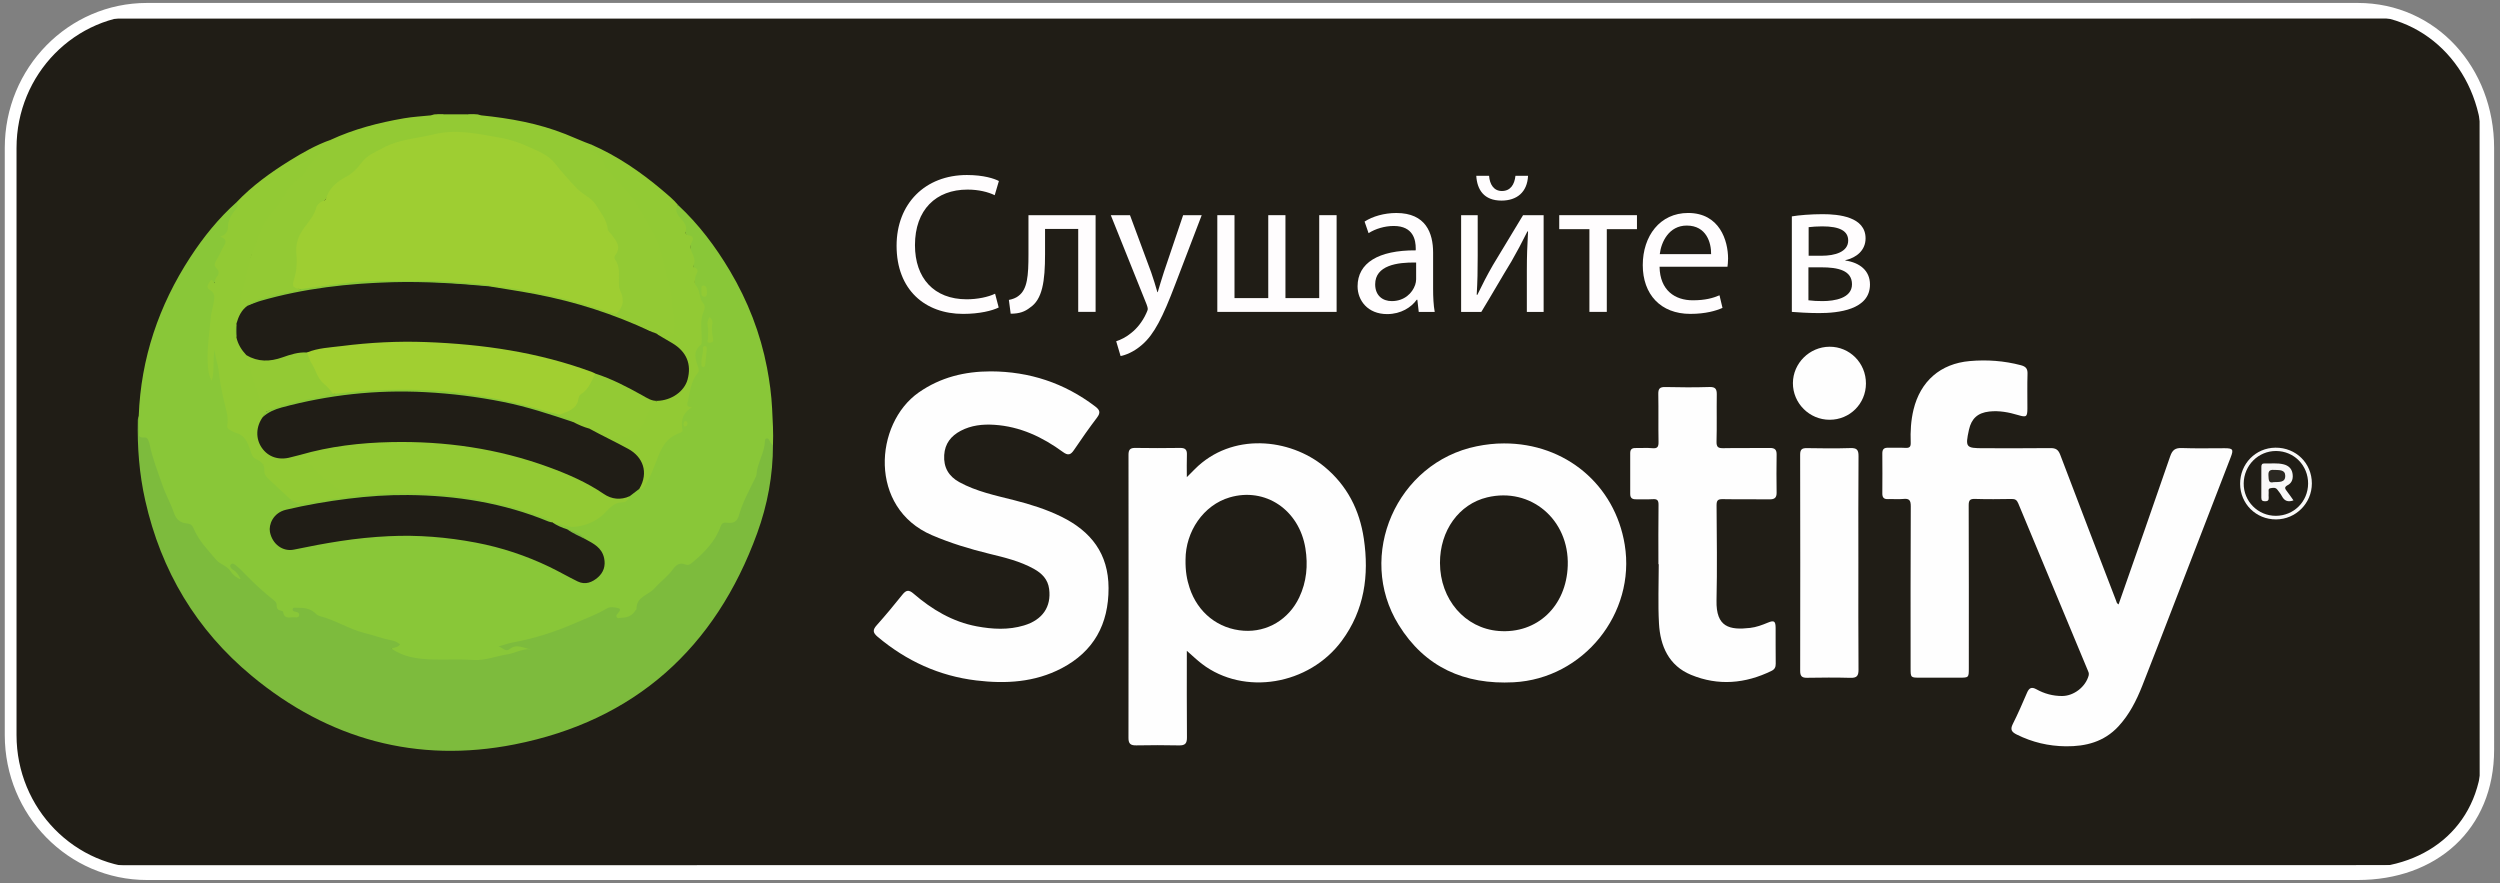
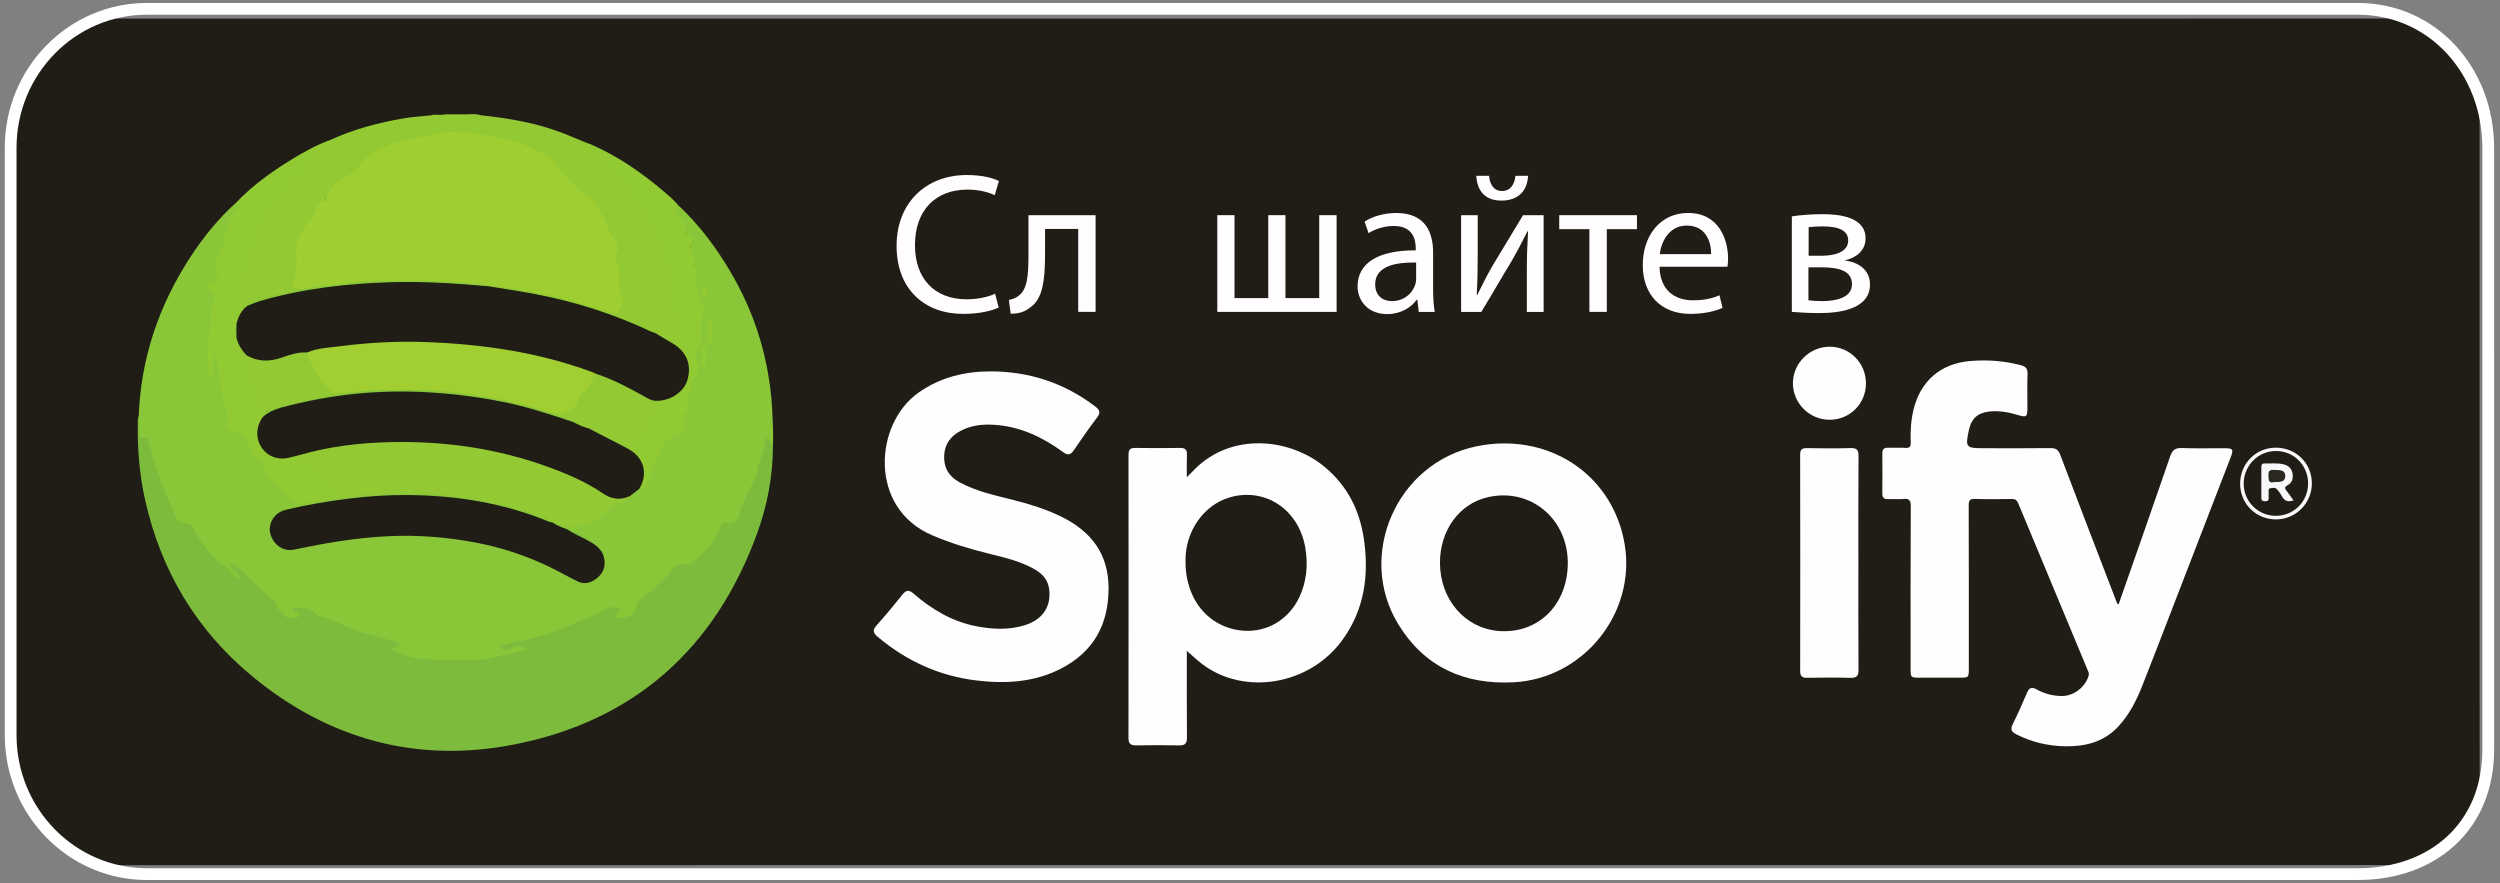
<svg xmlns="http://www.w3.org/2000/svg" xmlns:xlink="http://www.w3.org/1999/xlink" version="1.1" id="Layer_1" x="0px" y="0px" width="212.667px" height="75.137px" viewBox="169.667 -1.53 212.667 75.137" enable-background="new 169.667 -1.53 212.667 75.137" xml:space="preserve">
  <rect x="169.667" y="-1.53" width="212.667" height="75.137" fill="#808080" stroke="none" />
  <g>
    <defs>
      <path id="SVGID_1_" d="M381.334,62.239c0,6.529-4.701,10.59-11.1,10.59H182.164c-6.401,0-11.591-5.297-11.591-11.828V11.045    c0-6.529,5.189-11.824,11.591-11.824h188.069c6.399,0,11.1,5.295,11.1,11.824L381.334,62.239L381.334,62.239z" />
    </defs>
    <clipPath id="SVGID_2_">
      <use xlink:href="#SVGID_1_" overflow="visible" />
    </clipPath>
    <g clip-path="url(#SVGID_2_)">
      <g>
-         <path fill="#FEFEFE" d="M276.551,77.969c-36.913,0-73.826-0.001-110.739,0.011c-0.44,0.001-0.539-0.099-0.539-0.538     c0.012-27.333,0.012-54.667,0-82c0-0.439,0.099-0.539,0.539-0.539c73.826,0.011,147.652,0.011,221.479,0     c0.439,0,0.539,0.099,0.539,0.539c-0.012,27.333-0.012,54.666,0,81.999c0,0.44-0.099,0.54-0.538,0.539     C350.377,77.969,313.464,77.969,276.551,77.969z" />
        <path fill-rule="evenodd" clip-rule="evenodd" fill="#201D16" d="M275.846,0.055c33.139,0,66.276,0.003,99.415-0.009     c1.758-0.001,3.206,0.557,4.304,1.945c0.689,0.873,1.004,1.882,1.029,2.987c0.004,0.156,0.004,0.313,0.004,0.469     c0,20.411-0.004,40.822,0.007,61.233c0.001,1.842-0.603,3.355-2.113,4.458c-0.865,0.632-1.854,0.885-2.91,0.921     c-0.176,0.006-0.352,0.002-0.527,0.002c-66.159,0-132.318-0.001-198.478,0.008c-1.82,0.001-3.388-0.476-4.537-1.966     c-0.65-0.844-1.003-1.797-1.02-2.868c-0.002-0.137-0.001-0.274-0.001-0.411c-0.001-20.528,0.002-41.056-0.004-61.584     c-0.001-2.191,0.953-3.772,2.906-4.747c0.675-0.337,1.404-0.442,2.158-0.441c3.402,0.007,6.804,0.002,10.206,0.002     C216.139,0.055,245.993,0.055,275.846,0.055z" />
        <path fill-rule="evenodd" clip-rule="evenodd" fill="#89C738" d="M181.468,33.853c0.187-4.915,1.711-9.398,4.385-13.502     c1.121-1.721,2.405-3.311,3.943-4.684c0.321,0.175,0.229,0.412,0.087,0.643c-0.339,0.55-0.523,1.148-0.718,1.765     c-0.259,0.823-0.276,1.745-0.857,2.462c-0.186,0.229-0.163,0.485-0.034,0.769c0.237,0.526,0.005,1.06-0.543,1.328     c-0.185,0.09-0.169,0.234-0.07,0.327c0.639,0.599,0.364,1.324,0.242,1.989c-0.326,1.773-0.505,3.547-0.302,5.488     c0.116-0.722,0.054-1.305,0.062-1.887c0.002-0.187,0-0.449,0.253-0.458c0.263-0.01,0.252,0.254,0.271,0.441     c0.132,1.261,0.422,2.497,0.657,3.738c0.112,0.589,0.407,1.158,0.48,1.778c0.011,0.093,0.112,0.195,0.077,0.276     c-0.271,0.636,0.212,0.788,0.623,0.923c0.804,0.263,0.798,1.089,1.19,1.634c0.085,0.118,0.058,0.335,0.202,0.408     c0.618,0.311,0.79,0.875,1.021,1.476c0.2,0.521,0.766,0.859,1.166,1.282c0.053,0.055,0.141,0.081,0.186,0.142     c0.778,1.047,1.808,1.034,2.949,0.775c1.256-0.284,2.545-0.387,3.823-0.546c4.821-0.424,9.562-0.071,14.179,1.476     c0.463,0.155,0.917,0.336,1.373,0.511c0.232,0.089,0.49,0.165,0.573,0.452c-0.204,0.233-0.436,0.115-0.646,0.03     c-2.778-1.126-5.686-1.731-8.653-1.989c-1.488-0.129-2.988-0.181-4.499-0.105c-2.017,0.101-4.01,0.33-5.997,0.633     c-0.925,0.141-1.851,0.315-2.755,0.563c-1.014,0.277-1.498,0.992-1.28,1.841c0.242,0.943,1.006,1.388,2.035,1.163     c3.332-0.727,6.696-1.171,10.112-1.086c4.688,0.116,9.134,1.161,13.209,3.562c0.427,0.251,0.857,0.487,1.378,0.384     c0.675-0.134,1.139-0.525,1.294-1.202c0.155-0.681-0.132-1.222-0.639-1.659c-0.237-0.204-0.544-0.309-0.784-0.511     c-0.439-0.436-0.982-0.682-1.568-0.847c-0.457-0.17-1.002-0.192-1.23-0.74c0.158-0.146,0.326-0.086,0.493-0.023     c1.373,0.513,2.585,0.257,3.677-0.718c0.528-0.472,0.984-1.073,1.801-1.117c0.196-0.011,0.346-0.239,0.498-0.392     c0.291-0.228,0.555-0.492,0.89-0.661c0.24-0.114,0.402-0.297,0.503-0.545c0.255-0.632,0.481-1.286,0.772-1.89     c0.431-0.897,0.729-1.974,1.883-2.307c0.219-0.063,0.323-0.202,0.277-0.439c-0.033-0.174-0.003-0.348,0.016-0.524     c0.061-0.564,0.726-0.852,0.589-1.558c-0.107-0.555,0.121-1.164,0.378-1.695c0.326-0.677,0.486-1.346,0.288-2.105     c-0.103-0.391-0.027-0.818,0.321-1.133c0.158-0.143,0.139-0.352,0.141-0.55c0.008-0.797-0.054-1.588,0.172-2.384     c0.16-0.563-0.273-1.075-0.449-1.597c-0.165-0.494-0.218-0.945-0.231-1.461c-0.013-0.529-0.07-1.098-0.231-1.627     c-0.035-0.112-0.141-0.234-0.114-0.328c0.225-0.788-0.409-1.354-0.515-2.058c-0.06-0.399-0.425-0.646-0.609-0.989     c-0.175-0.326-0.336-0.652,0.129-0.886c1.759,1.635,3.186,3.533,4.408,5.588c1.528,2.569,2.604,5.326,3.164,8.257     c0.218,1.142,0.377,2.305,0.434,3.485c0.05,1.03,0.117,2.055,0.072,3.085c-0.21,0.063-0.287-0.169-0.528-0.242     c-0.043,0.828-0.515,1.51-0.616,2.304c-0.081,0.639-0.438,1.167-0.678,1.741c-0.323,0.773-0.743,1.505-0.973,2.318     c-0.131,0.462-0.486,0.655-0.935,0.651c-0.344-0.003-0.54,0.136-0.672,0.444c-0.497,1.162-1.325,2.058-2.305,2.833     c-0.245,0.194-0.485,0.324-0.802,0.254c-0.342-0.075-0.622,0.035-0.829,0.308c-0.753,0.99-1.708,1.765-2.668,2.535     c-0.218,0.175-0.37,0.349-0.423,0.658c-0.112,0.655-1.045,1.203-1.691,1.048c-0.262-0.062-0.364-0.234-0.258-0.481     c0.174-0.407-0.104-0.389-0.342-0.358c-0.536,0.067-0.968,0.401-1.445,0.616c-2.21,0.998-4.459,1.877-6.856,2.317     c-0.343,0.062-0.663,0.22-1.055,0.218c0.258,0.075,0.478,0.116,0.694-0.009c0.549-0.317,1.106-0.092,1.66-0.02     c0.116,0.016,0.235,0.075,0.242,0.215c0.009,0.179-0.134,0.231-0.271,0.246c-1.346,0.134-2.62,0.612-3.953,0.803     c-0.353,0.05-0.697,0.037-1.051,0.018c-0.852-0.047-1.709-0.078-2.561-0.034c-0.868,0.046-1.716,0.05-2.534-0.283     c-0.168-0.068-0.34-0.092-0.517-0.061c-0.525,0.093-0.799-0.293-1.051-0.617c-0.234-0.301,0.255-0.242,0.3-0.463     c-0.074-0.161-0.269-0.171-0.425-0.198c-2.077-0.365-3.966-1.285-5.923-2.003c-0.203-0.074-0.385-0.188-0.554-0.324     c-0.417-0.334-0.896-0.453-1.444-0.421c0.102,0.188,0.353,0.306,0.235,0.548c-0.123,0.256-0.381,0.222-0.611,0.259     c-0.753,0.122-1.114-0.468-1.421-0.928c-0.253-0.379-0.508-0.729-0.853-1.011c-0.939-0.767-1.734-1.688-2.688-2.448     c0.144,0.227,0.37,0.391,0.489,0.632c0.062,0.124,0.15,0.264,0.056,0.383c-0.106,0.136-0.25,0.028-0.373-0.02     c-0.072-0.028-0.147-0.063-0.202-0.117c-1.259-1.234-2.727-2.285-3.494-3.952c-0.142-0.307-0.348-0.506-0.692-0.561     c-0.559-0.09-0.821-0.467-1.08-0.953c-0.505-0.949-0.898-1.948-1.225-2.953c-0.294-0.902-0.708-1.777-0.84-2.732     c-0.046-0.333-0.149-0.615-0.545-0.653c-0.212-0.02-0.313-0.125-0.3-0.345C181.448,34.94,181.353,34.393,181.468,33.853z" />
        <path fill-rule="evenodd" clip-rule="evenodd" fill="#7DBB3D" d="M181.468,33.853c0.003,0.352-0.013,0.705,0.014,1.055     c0.025,0.333-0.241,0.842,0.507,0.776c0.244-0.021,0.365,0.359,0.421,0.64c0.228,1.156,0.674,2.24,1.049,3.349     c0.285,0.848,0.727,1.614,1.013,2.446c0.194,0.565,0.552,0.835,1.095,0.878c0.305,0.024,0.461,0.16,0.566,0.415     c0.431,1.048,1.222,1.848,1.933,2.689c0.317,0.375,0.923,0.505,1.202,0.946c0.212,0.334,0.478,0.533,0.894,0.729     c-0.188-0.375-0.353-0.653-0.672-0.832c-0.154-0.086-0.305-0.305-0.207-0.437c0.156-0.209,0.367-0.012,0.502,0.1     c0.271,0.221,0.515,0.474,0.758,0.725c0.762,0.784,1.562,1.524,2.421,2.2c0.125,0.099,0.238,0.212,0.236,0.385     c-0.003,0.264,0.065,0.461,0.372,0.495c0.066,0.008,0.173,0.068,0.181,0.117c0.102,0.689,0.639,0.4,1.017,0.455     c0.136,0.021,0.311,0.007,0.343-0.151c0.035-0.174-0.077-0.29-0.265-0.313c-0.14-0.018-0.308-0.054-0.286-0.222     c0.024-0.186,0.215-0.125,0.34-0.127c0.612-0.014,1.201,0.048,1.659,0.531c0.076,0.081,0.191,0.146,0.301,0.174     c1.342,0.339,2.508,1.127,3.865,1.454c0.745,0.181,1.472,0.468,2.236,0.608c0.266,0.05,0.512,0.165,0.734,0.335     c-0.152,0.275-0.435,0.25-0.729,0.373c1.006,0.696,2.121,0.861,3.227,0.913c1.241,0.058,2.487-0.032,3.734,0.052     c0.979,0.065,1.907-0.319,2.863-0.471c0.689-0.109,1.316-0.508,2.052-0.438c-0.616-0.061-1.207-0.526-1.839-0.006     c-0.319,0.263-0.599-0.151-0.933-0.235c0.413-0.116,0.818-0.268,1.238-0.344c1.82-0.333,3.561-0.895,5.261-1.632     c0.922-0.399,1.861-0.745,2.73-1.263c0.264-0.157,0.625-0.1,0.921-0.031c0.329,0.076,0.146,0.281,0.023,0.435     c-0.083,0.104-0.214,0.197-0.104,0.352c0.104,0.147,0.24,0.042,0.369,0.042c0.53-0.001,0.951-0.18,1.227-0.65     c0.019-0.033,0.079-0.057,0.078-0.083c-0.042-1.063,1.021-1.192,1.536-1.778c0.493-0.56,1.121-1.001,1.564-1.62     c0.257-0.356,0.564-0.6,1.04-0.405c0.2,0.081,0.368,0.034,0.538-0.105c1.063-0.873,2.013-1.833,2.49-3.165     c0.098-0.271,0.291-0.312,0.559-0.276c0.497,0.065,0.839-0.091,0.989-0.641c0.302-1.102,0.869-2.096,1.358-3.121     c0.05-0.104,0.118-0.214,0.125-0.325c0.069-0.997,0.695-1.853,0.72-2.86c0.003-0.104,0.032-0.201,0.146-0.224     c0.112-0.022,0.173,0.058,0.227,0.146c0.09,0.147,0.133,0.332,0.314,0.408c0.003,2.581-0.465,5.095-1.341,7.503     c-3.56,9.796-10.435,15.96-20.658,17.973c-8.271,1.628-15.81-0.425-22.327-5.823c-4.728-3.916-7.724-8.938-9.073-14.932     c-0.508-2.257-0.684-4.546-0.63-6.855C181.394,34.074,181.442,33.964,181.468,33.853z" />
        <path fill-rule="evenodd" clip-rule="evenodd" fill="#FEFEFE" d="M349.887,49.887c1.472-4.209,2.948-8.4,4.392-12.604     c0.185-0.538,0.433-0.721,0.998-0.699c1.21,0.046,2.423,0.013,3.635,0.015c0.697,0.001,0.771,0.103,0.524,0.745     c-1.656,4.293-3.313,8.585-4.973,12.876c-0.851,2.2-1.696,4.401-2.563,6.595c-0.497,1.256-1.103,2.455-2.037,3.458     c-1.21,1.298-2.751,1.699-4.457,1.682c-1.47-0.015-2.857-0.34-4.176-0.997c-0.431-0.214-0.584-0.416-0.342-0.896     c0.438-0.869,0.826-1.765,1.21-2.66c0.177-0.411,0.383-0.529,0.802-0.296c0.674,0.377,1.409,0.573,2.185,0.571     c1.004-0.002,1.997-0.782,2.258-1.743c0.054-0.196-0.035-0.344-0.102-0.502c-1.963-4.714-3.932-9.426-5.888-14.144     c-0.115-0.276-0.256-0.378-0.557-0.372c-1.036,0.018-2.073,0.029-3.107-0.004c-0.436-0.014-0.554,0.1-0.552,0.546     c0.018,4.612,0.011,9.226,0.011,13.838c0,0.82-0.001,0.82-0.793,0.821c-1.114,0-2.228,0-3.342,0c-0.816,0-0.817,0-0.817-0.791     c0-4.594-0.011-9.187,0.014-13.78c0.003-0.53-0.136-0.687-0.648-0.632c-0.425,0.045-0.859-0.006-1.289,0.013     c-0.358,0.016-0.486-0.141-0.483-0.485c0.009-1.134,0.009-2.268,0-3.401c-0.003-0.35,0.14-0.495,0.491-0.483     c0.488,0.016,0.979-0.019,1.466,0.011c0.362,0.022,0.473-0.092,0.458-0.458c-0.036-0.938,0.016-1.872,0.238-2.793     c0.587-2.421,2.291-3.914,4.779-4.133c1.467-0.129,2.92-0.026,4.352,0.352c0.406,0.107,0.581,0.281,0.567,0.723     c-0.03,0.976-0.008,1.954-0.01,2.932c-0.001,0.739-0.079,0.799-0.773,0.591c-0.81-0.242-1.629-0.402-2.479-0.305     c-0.977,0.112-1.512,0.598-1.721,1.556c-0.323,1.485-0.262,1.564,1.23,1.564c1.896,0,3.792,0.014,5.688-0.01     c0.459-0.006,0.679,0.121,0.85,0.573c1.564,4.139,3.16,8.266,4.745,12.396C349.71,49.666,349.717,49.79,349.887,49.887z" />
        <path fill-rule="evenodd" clip-rule="evenodd" fill="#FEFEFE" d="M270.627,53.832c0,2.522-0.012,4.945,0.01,7.368     c0.004,0.511-0.157,0.69-0.672,0.679c-1.211-0.029-2.424-0.023-3.635-0.002c-0.461,0.008-0.668-0.113-0.668-0.623     c0.013-8.032,0.012-16.065,0.003-24.098c-0.001-0.43,0.14-0.589,0.576-0.582c1.271,0.021,2.541,0.02,3.811,0     c0.434-0.006,0.6,0.146,0.581,0.579c-0.024,0.601-0.006,1.203-0.006,1.907c0.271-0.271,0.479-0.483,0.69-0.693     c3.138-3.131,8.057-2.635,11.016-0.193c1.931,1.595,2.99,3.679,3.351,6.12c0.461,3.121,0.05,6.084-1.876,8.689     c-2.794,3.779-8.315,4.685-11.886,1.97C271.494,54.627,271.106,54.248,270.627,53.832z" />
        <path fill-rule="evenodd" clip-rule="evenodd" fill="#FEFEFE" d="M253.949,30.061c3.29,0.012,6.253,0.984,8.88,2.981     c0.396,0.3,0.479,0.527,0.163,0.944c-0.683,0.903-1.336,1.83-1.968,2.769c-0.28,0.416-0.503,0.482-0.933,0.168     c-1.744-1.276-3.647-2.177-5.848-2.317c-0.99-0.063-1.952,0.041-2.843,0.507c-0.832,0.436-1.353,1.09-1.413,2.068     c-0.063,1.053,0.384,1.809,1.291,2.306c1.456,0.796,3.067,1.128,4.654,1.531c1.383,0.352,2.739,0.774,4.023,1.406     c2.521,1.241,4.007,3.142,4.013,6.068c0.007,3.078-1.254,5.393-3.993,6.827c-2.285,1.196-4.753,1.337-7.254,1.035     c-3.165-0.381-5.948-1.658-8.39-3.709c-0.416-0.35-0.446-0.584-0.086-0.987c0.755-0.845,1.479-1.717,2.187-2.603     c0.312-0.39,0.539-0.439,0.94-0.093c1.572,1.356,3.32,2.405,5.396,2.791c1.335,0.248,2.681,0.32,4.002-0.077     c1.589-0.477,2.337-1.592,2.144-3.098c-0.104-0.819-0.606-1.328-1.281-1.706c-1.188-0.664-2.5-0.976-3.808-1.295     c-1.668-0.408-3.3-0.902-4.886-1.584c-5.398-2.317-4.909-9.484-1.118-12.138C249.676,30.56,251.732,30.064,253.949,30.061z" />
        <path fill-rule="evenodd" clip-rule="evenodd" fill="#FEFEFE" d="M297.606,36.19c5.232-0.012,9.44,3.519,10.271,8.615     c0.955,5.855-3.521,11.395-9.448,11.704c-4.188,0.219-7.553-1.279-9.784-4.885c-3.648-5.897-0.159-13.809,6.636-15.19     C296.05,36.278,296.822,36.188,297.606,36.19z" />
-         <path fill-rule="evenodd" clip-rule="evenodd" fill="#FEFEFE" d="M310.743,46.467c0-1.682-0.014-3.363,0.01-5.044     c0.005-0.389-0.102-0.516-0.487-0.49c-0.468,0.031-0.938-0.002-1.407,0.011c-0.332,0.01-0.518-0.096-0.515-0.462     c0.007-1.153,0.007-2.307,0-3.46c-0.003-0.333,0.154-0.448,0.469-0.439c0.47,0.012,0.942-0.033,1.407,0.013     s0.541-0.139,0.533-0.557c-0.026-1.349,0.007-2.698-0.02-4.046c-0.01-0.465,0.132-0.61,0.601-0.599     c1.251,0.031,2.503,0.037,3.753-0.002c0.523-0.017,0.628,0.191,0.621,0.651c-0.021,1.329,0.017,2.659-0.021,3.987     c-0.014,0.486,0.152,0.575,0.593,0.566c1.31-0.028,2.62,0.003,3.929-0.018c0.432-0.007,0.597,0.137,0.589,0.572     c-0.018,1.074-0.016,2.15,0,3.226c0.006,0.434-0.175,0.578-0.6,0.572c-1.329-0.019-2.658,0.009-3.987-0.017     c-0.413-0.008-0.522,0.114-0.521,0.523c0.019,2.697,0.056,5.396-0.004,8.093c-0.052,2.286,1.112,2.538,2.862,2.338     c0.524-0.06,1.02-0.247,1.507-0.449c0.526-0.218,0.654-0.135,0.659,0.446c0.007,1.017-0.008,2.033,0.008,3.049     c0.004,0.293-0.094,0.48-0.352,0.606c-2.236,1.097-4.545,1.293-6.852,0.34c-1.894-0.782-2.621-2.45-2.727-4.369     c-0.093-1.676-0.02-3.36-0.02-5.041C310.763,46.467,310.752,46.467,310.743,46.467z" />
        <path fill-rule="evenodd" clip-rule="evenodd" fill="#93CA34" d="M210.586,8.281c2.459,0.25,4.874,0.679,7.191,1.599     c0.727,0.288,1.436,0.62,2.172,0.884c0.078,0.094,0.036,0.255,0.127,0.32c1.087,0.773,1.55,2.063,2.492,2.97     c1.587,1.526,2.647,3.432,3.337,5.49c0.679,2.026,1.164,4.121,1.231,6.282c0.009,0.292,0.022,0.586-0.008,0.877     c-0.051,0.49-0.261,0.646-0.748,0.558c-0.229-0.042-0.458-0.095-0.678-0.177c-0.272-0.117-0.554-0.216-0.801-0.385     c-0.741-0.5-1.596-0.755-2.4-1.117c-0.205-0.093-0.456-0.13-0.497-0.418c0.464-0.648,0.58-1.302,0.254-2.083     c-0.161-0.385-0.11-0.883-0.114-1.331c-0.003-0.356-0.025-0.7-0.212-1.019c-0.126-0.215-0.152-0.454-0.021-0.671     c0.325-0.538,0.089-0.99-0.236-1.396c-0.263-0.328-0.405-0.69-0.559-1.074c-0.41-1.025-0.965-1.963-1.949-2.566     c-0.49-0.301-0.818-0.766-1.199-1.184c-0.789-0.868-1.5-1.774-2.637-2.326c-1.854-0.899-3.798-1.345-5.8-1.627     c-1.332-0.188-2.635,0.106-3.944,0.329c-1.399,0.238-2.706,0.675-3.965,1.329c-0.791,0.411-1.269,1.142-1.938,1.67     c-0.227,0.179-0.402,0.417-0.692,0.514c-0.229,0.076-0.416,0.227-0.562,0.409c-0.732,0.915-1.582,1.746-2.056,2.847     c-0.086,0.202-0.243,0.351-0.375,0.52c-0.61,0.777-1.086,1.572-0.945,2.656c0.08,0.62,0.034,1.298-0.159,1.911     c-0.147,0.468-0.092,0.782,0.328,1.027c-0.069,0.247-0.289,0.213-0.471,0.255c-1.336,0.313-2.69,0.564-3.958,1.118     c-0.686,0.031-0.938-0.156-0.756-0.786c0.307-1.062,0.366-2.19,0.873-3.198c0.229-0.453,0.202-0.978,0.41-1.453     c0.256-0.587,0.578-1.146,0.773-1.764c0.138-0.438,0.559-0.691,0.81-1.062c0.718-1.063,1.389-2.161,2.401-2.992     c0.282-0.231,0.475-0.555,0.636-0.9c0.201-0.432,0.59-0.719,0.958-1.007c0.34-0.265,0.671-0.535,0.868-0.932     c1.994-0.929,4.106-1.47,6.262-1.845c0.754-0.131,1.524-0.169,2.286-0.249c0.391-0.128,0.801,0.024,1.191-0.087     c0.631,0,1.261,0.001,1.892,0.001C209.79,8.3,210.198,8.156,210.586,8.281z" />
        <path fill-rule="evenodd" clip-rule="evenodd" fill="#FEFEFE" d="M327.753,46.35c0,3.026-0.012,6.054,0.012,9.08     c0.005,0.542-0.15,0.718-0.696,0.701c-1.229-0.036-2.461-0.024-3.69-0.004c-0.436,0.007-0.578-0.15-0.577-0.581     c0.01-6.132,0.011-12.264-0.002-18.395c-0.001-0.447,0.151-0.569,0.579-0.561c1.229,0.023,2.461,0.035,3.689-0.004     c0.539-0.017,0.702,0.134,0.698,0.683C327.741,40.297,327.753,43.324,327.753,46.35z" />
        <path fill-rule="evenodd" clip-rule="evenodd" fill="#92CA34" d="M197.769,10.374c0.042,0.295-0.029,0.508-0.318,0.676     c-0.896,0.52-1.397,1.41-1.971,2.221c-0.199,0.281-0.479,0.456-0.718,0.67c-0.829,0.742-1.183,1.827-1.928,2.608     c-0.852,0.896-1.164,2.049-1.58,3.132c-0.451,1.172-0.682,2.429-1.007,3.649c-0.034,0.13-0.07,0.262-0.092,0.395     c-0.073,0.455,0.063,0.722,0.584,0.634c0.036,0.046,0.048,0.097,0.03,0.154c-0.378,0.468-0.753,0.938-0.879,1.548     c-0.081,0.358-0.082,0.715,0.007,1.072c0.133,0.604,0.515,1.068,0.869,1.547c0.215,0.622,0.433,1.244,0.542,1.896     c0.105,0.64,0.311,1.242,0.674,1.779c0.229,0.339,0.176,0.75,0.325,1.106c0.033,0.233-0.117,0.398-0.212,0.584     c-0.662,1.127-0.436,2.347,0.555,2.973c0.485,0.307,1,0.402,1.561,0.237c0.312-0.092,0.619-0.24,0.963-0.17     c0.527,0.308,0.93,0.748,1.349,1.189c0.694,0.731,1.496,1.355,2.365,1.879c0.289,0.174,0.601,0.107,0.913,0.067     c0.283-0.036,0.593-0.076,0.676,0.326c-0.74,0.116-1.479,0.235-2.22,0.346c-0.863,0.129-1.73,0.231-2.589,0.384     c-0.543,0.096-0.986-0.031-1.38-0.404c-0.586-0.555-1.178-1.104-1.768-1.654c-0.206-0.192-0.385-0.413-0.366-0.705     c0.032-0.52-0.277-0.796-0.685-0.979c-0.214-0.098-0.305-0.207-0.394-0.436c-0.273-0.708-0.407-1.542-1.319-1.8     c-0.202-0.057-0.387-0.184-0.576-0.285c-0.108-0.057-0.196-0.146-0.182-0.277c0.105-0.923-0.025-1.076-0.301-2.257     c-0.19-0.816-0.337-1.666-0.433-2.514c-0.067-0.594-0.34-1.156-0.316-1.785c-0.227,0.838,0.011,1.704-0.268,2.697     c-0.298-0.557-0.31-1.031-0.337-1.482c-0.08-1.326,0.15-2.638,0.257-3.953c0.033-0.4,0.18-0.814,0.248-1.233     c0.072-0.448,0.135-0.813-0.354-1.093c-0.34-0.194-0.085-0.528,0.039-0.718c0.225-0.343,0.232,0.151,0.41,0.155     c-0.008-0.197,0.039-0.383,0.165-0.531c0.211-0.25,0.225-0.484-0.017-0.721c-0.219-0.215-0.19-0.423-0.029-0.678     c0.219-0.345,0.389-0.721,0.569-1.089c0.161-0.327,0.489-0.672-0.22-0.922c0.536-0.223,0.644-0.46,0.655-0.938     c0.011-0.433,0.267-0.964,0.617-1.339c0.202-0.217,0.284-0.408,0.11-0.667c1.333-1.398,2.887-2.517,4.519-3.531     C195.417,11.453,196.541,10.811,197.769,10.374z" />
        <path fill-rule="evenodd" clip-rule="evenodd" fill="#92CA34" d="M225.654,26.954c1.396,0.266,1.502,0.107,1.338-1.377     c-0.141-1.271-0.265-2.552-0.618-3.772c-0.373-1.289-0.55-2.643-1.309-3.827c-0.535-0.835-0.95-1.745-1.526-2.569     c-0.607-0.869-1.418-1.543-2.068-2.366c-0.194-0.245-0.411-0.451-0.473-0.783c-0.096-0.524-0.616-0.685-0.965-0.958     c-0.282-0.221-0.156-0.346-0.083-0.54c2.218,0.964,4.188,2.316,6.03,3.865c0.477,0.401,0.959,0.797,1.362,1.276     c-0.244,0.327-0.159,0.63,0.057,0.932c0.291,0.407,0.793,0.72,0.579,1.357c-0.032,0.098,0.082,0.266,0.244,0.287     c0.497,0.063,0.437,0.34,0.262,0.665c-0.146,0.269-0.08,0.52,0.036,0.783c0.148,0.335,0.327,0.673,0.16,1.063     c-0.027,0.063-0.02,0.208,0.002,0.214c0.62,0.182,0.158,0.583,0.129,0.841c-0.03,0.263-0.088,0.54,0.067,0.724     c0.378,0.45,0.226,1.097,0.635,1.534c0.14,0.149,0.112,0.44,0.029,0.623c-0.37,0.81-0.169,1.653-0.181,2.481     c-0.002,0.163,0.029,0.317-0.105,0.426c-0.652,0.525-0.44,1.164-0.23,1.792c0.066,0.196,0.141,0.41,0.012,0.558     c-0.594,0.682-0.653,1.547-0.844,2.365c-0.053,0.229-0.218,0.577,0.347,0.555c-0.743,0.468-0.988,1.051-0.826,1.892     c0.039,0.201-0.073,0.249-0.195,0.292c-0.807,0.292-1.297,0.747-1.694,1.617c-0.401,0.88-0.657,1.845-1.19,2.668     c-0.142,0.22-0.22,0.53-0.586,0.481c-0.067-0.209,0.062-0.376,0.121-0.559c0.348-1.073,0.065-1.891-0.897-2.538     c-0.928-0.624-1.953-1.069-2.941-1.582c-0.207-0.107-0.508-0.144-0.506-0.481c0.364-0.205,0.624,0.087,0.921,0.198     c0.484,0.181,0.889,0.597,1.465,0.514c1.122-0.161,1.979-0.673,2.352-1.81c0.182-0.554,0.441-1.045,1.004-1.304     c0.7-0.112,1.344-0.305,1.862-0.857c1.072-1.142,0.876-2.896-0.451-3.72c-0.298-0.185-0.603-0.356-0.913-0.519     C225.878,27.303,225.668,27.215,225.654,26.954z" />
        <path fill-rule="evenodd" clip-rule="evenodd" fill="#FEFEFE" d="M328.397,31.096c-0.006,1.718-1.369,3.08-3.087,3.082     c-1.724,0.002-3.136-1.409-3.126-3.125c0.009-1.684,1.412-3.077,3.11-3.088C327.016,27.953,328.403,29.353,328.397,31.096z" />
        <path fill-rule="evenodd" clip-rule="evenodd" fill="#F9F9F9" d="M360.227,39.632c-0.011-1.706,1.318-3.067,3.006-3.08     c1.742-0.013,3.098,1.319,3.097,3.044c-0.001,1.682-1.363,3.051-3.043,3.058C361.583,42.661,360.237,41.333,360.227,39.632z" />
        <path fill-rule="evenodd" clip-rule="evenodd" fill="#92CA34" d="M210.586,8.281c-0.396-0.028-0.803,0.102-1.187-0.086     C209.798,8.182,210.198,8.158,210.586,8.281z" />
-         <path fill-rule="evenodd" clip-rule="evenodd" fill="#92CA34" d="M207.508,8.193c-0.385,0.19-0.794,0.06-1.191,0.087     C206.708,8.164,207.108,8.177,207.508,8.193z" />
        <path fill-rule="evenodd" clip-rule="evenodd" fill="#201D16" d="M219.799,34.931c1.095,0.598,2.223,1.128,3.318,1.728     c1.228,0.672,1.766,1.988,0.931,3.398c-0.271,0.208-0.544,0.416-0.815,0.624c-0.467,0.439-1.009,0.451-1.581,0.271     c-0.339-0.106-0.645-0.28-0.94-0.471c-2.6-1.674-5.497-2.585-8.468-3.308c-3.501-0.853-7.063-1.059-10.642-0.891     c-1.866,0.088-3.732,0.33-5.552,0.821c-0.274,0.074-0.556,0.213-0.853,0.064c-0.263,0.066-0.527,0.125-0.788,0.199     c-1.014,0.287-1.932-0.014-2.478-0.815c-0.534-0.784-0.496-1.797,0.097-2.613c0.397-0.593,1.001-0.814,1.663-0.985     c2.705-0.699,5.44-1.121,8.239-1.271c4.906-0.263,9.673,0.393,14.356,1.813c0.692,0.21,1.358,0.487,2.049,0.695     C218.804,34.475,219.387,34.534,219.799,34.931z" />
        <path fill-rule="evenodd" clip-rule="evenodd" fill="#93CA34" d="M195.198,37.167c2.529-0.732,5.116-1.034,7.741-1.089     c4.591-0.097,9.062,0.543,13.385,2.122c1.645,0.601,3.244,1.291,4.703,2.287c0.671,0.458,1.435,0.541,2.206,0.194     c-0.092,0.283-0.365,0.524-0.567,0.521c-0.905-0.021-1.292,0.729-1.855,1.185c-0.63,0.51-1.305,0.763-2.099,0.88     c-0.75,0.111-1.377-0.217-2.058-0.352l-0.001,0.002c-0.384-0.442-0.965-0.491-1.461-0.676c-1.916-0.713-3.903-1.164-5.927-1.464     c-2.184-0.324-4.378-0.405-6.576-0.331c-0.736,0.024-1.473,0.114-2.212,0.102c-0.152-0.174-0.358-0.295-0.567-0.211     c-0.959,0.388-1.543-0.343-2.178-0.771c-0.922-0.621-1.55-1.598-2.471-2.241C195.223,37.297,195.218,37.22,195.198,37.167z" />
        <path fill-rule="evenodd" clip-rule="evenodd" fill="#201D16" d="M219.469,44.336c0.688,0.379,1.395,0.714,1.588,1.611     c0.144,0.672-0.058,1.222-0.523,1.633c-0.476,0.42-1.074,0.669-1.72,0.355c-0.809-0.394-1.588-0.848-2.397-1.237     c-1.995-0.96-4.07-1.651-6.257-2.067c-2.465-0.469-4.939-0.668-7.434-0.548c-1.378,0.066-2.755,0.206-4.129,0.417     c-1.315,0.202-2.616,0.448-3.917,0.722c-0.96,0.202-1.853-0.467-2.05-1.5c-0.117-0.608,0.257-1.628,1.37-1.891     c1.745-0.412,3.512-0.716,5.291-0.938c1.687-0.21,3.384-0.329,5.08-0.313c4.11,0.037,8.118,0.67,11.943,2.249     c0.106,0.044,0.225,0.059,0.338,0.088l0.001-0.003c0.394,0.254,0.814,0.449,1.264,0.583     C218.431,43.783,219.001,43.964,219.469,44.336z" />
        <path fill-rule="evenodd" clip-rule="evenodd" fill="#92CA34" d="M230.01,25.44c0.253,0.176,0.298,0.392,0.255,0.597     c-0.087,0.407-0.009,0.8,0.05,1.193c0.021,0.143,0.067,0.275-0.083,0.352c-0.078,0.041-0.193,0.06-0.274,0.033     c-0.208-0.068-0.054-0.217-0.055-0.336c0-0.366,0.038-0.742-0.035-1.094C229.811,25.906,229.877,25.7,230.01,25.44z" />
        <path fill-rule="evenodd" clip-rule="evenodd" fill="#92CA34" d="M229.328,29.254c0.012-0.372,0.175-0.742,0.132-1.137     c-0.011-0.102,0.044-0.199,0.159-0.206c0.116-0.007,0.184,0.083,0.175,0.186c-0.039,0.481-0.085,0.961-0.143,1.44     c-0.011,0.092-0.096,0.197-0.206,0.146C229.258,29.599,229.367,29.41,229.328,29.254z" />
        <path fill-rule="evenodd" clip-rule="evenodd" fill="#92CA34" d="M229.332,23.183c0.032-0.155-0.069-0.429,0.166-0.423     c0.294,0.006,0.297,0.304,0.302,0.534c0.004,0.188,0.019,0.455-0.254,0.418C229.261,23.673,229.358,23.383,229.332,23.183z" />
        <path fill-rule="evenodd" clip-rule="evenodd" fill="#7DBB3D" d="M219.469,44.336c-0.525-0.265-1.07-0.492-1.552-0.839     C218.491,43.673,219.069,43.84,219.469,44.336z" />
        <path fill-rule="evenodd" clip-rule="evenodd" fill="#92CA34" d="M228.15,34.518c-0.024,0.12-0.069,0.233-0.211,0.228     c-0.133-0.005-0.127-0.128-0.121-0.218c0.008-0.115,0.036-0.246,0.188-0.23C228.119,34.309,228.14,34.419,228.15,34.518z" />
        <path fill-rule="evenodd" clip-rule="evenodd" fill="#201D16" d="M270.517,46.074c0.001-2.387,1.524-4.641,3.759-5.293     c3.025-0.884,5.913,1.059,6.438,4.337c0.23,1.44,0.104,2.845-0.526,4.173c-0.893,1.881-2.724,2.968-4.721,2.833     c-2.162-0.146-3.914-1.531-4.609-3.658C270.633,47.777,270.5,47.069,270.517,46.074z" />
        <path fill-rule="evenodd" clip-rule="evenodd" fill="#201D16" d="M292.161,46.356c-0.005-2.753,1.615-5.003,4.016-5.578     c3.706-0.887,6.985,1.894,6.854,5.811c-0.115,3.456-2.608,5.812-5.874,5.556C294.285,51.918,292.167,49.464,292.161,46.356z" />
        <path fill-rule="evenodd" clip-rule="evenodd" fill="#9ECE32" d="M195.198,23.069c-0.665-0.129-0.697-0.243-0.497-0.9     c0.221-0.723,0.242-1.479,0.171-2.23c-0.038-0.396,0.027-0.75,0.152-1.135c0.324-0.994,1.254-1.616,1.535-2.632     c0.072-0.263,0.296-0.502,0.602-0.6c0.114-0.037,0.206-0.115,0.244-0.235c0.293-0.906,0.943-1.425,1.769-1.865     c0.461-0.246,0.904-0.691,1.211-1.117c0.496-0.69,1.22-0.947,1.888-1.312c1.329-0.726,2.841-0.788,4.274-1.141     c1.935-0.478,3.78-0.042,5.643,0.279c0.851,0.146,1.722,0.441,2.469,0.788c0.761,0.354,1.642,0.661,2.248,1.435     c0.576,0.734,1.211,1.448,1.865,2.125c0.491,0.507,1.216,0.757,1.606,1.4c0.392,0.644,0.903,1.227,0.985,2.02     c0.022,0.218,0.213,0.316,0.325,0.471c0.385,0.532,0.876,1.048,0.313,1.756c-0.089,0.111-0.088,0.271-0.003,0.389     c0.508,0.71,0.241,1.535,0.336,2.304c0.021,0.164,0.075,0.296,0.138,0.435c0.329,0.729,0.193,1.353-0.411,1.878     c-0.221,0.19-0.45,0.078-0.662,0c-2.879-1.066-5.867-1.683-8.889-2.153c-0.438-0.068-0.883-0.146-1.333-0.146     c-2.52-0.292-5.047-0.357-7.582-0.363c-2.618-0.006-5.206,0.262-7.79,0.628C195.589,23.176,195.382,23.239,195.198,23.069z" />
        <path fill-rule="evenodd" clip-rule="evenodd" fill="#201D16" d="M225.654,26.954c0.401,0.235,0.804,0.469,1.204,0.707     c1.212,0.722,1.657,1.79,1.296,3.104c-0.276,1.004-1.372,1.772-2.572,1.803c-0.319,0.228-0.603,0.05-0.873-0.095     c-1.291-0.69-2.568-1.407-3.944-1.924c-0.2-0.075-0.398-0.16-0.606-0.217c-3.501-1.296-7.127-2.039-10.834-2.369     c-2.019-0.18-4.047-0.394-6.075-0.252c-2.486,0.174-4.989,0.248-7.427,0.86c-0.947,0.124-1.852,0.424-2.774,0.652     c-0.887,0.22-1.736,0.19-2.422-0.54c-0.41-0.435-0.72-0.925-0.849-1.518c-0.052-0.387-0.052-0.773,0.001-1.16     c0.173-0.606,0.42-1.166,0.962-1.541c1.284-0.696,2.718-0.895,4.113-1.207c1.479-0.33,2.986-0.506,4.497-0.634     c2.779-0.234,5.56-0.279,8.349-0.11c1.163,0.07,2.323,0.174,3.484,0.261c1.845,0.226,3.679,0.522,5.491,0.942     c2.159,0.5,4.278,1.132,6.322,1.994c0.673,0.284,1.367,0.529,1.988,0.927C225.199,26.764,225.469,26.767,225.654,26.954z" />
        <path fill-rule="evenodd" clip-rule="evenodd" fill="#89C738" d="M211.268,22.826c-2.721-0.25-5.446-0.424-8.181-0.352     c-3.813,0.101-7.583,0.529-11.261,1.591c-0.37,0.107-0.725,0.266-1.087,0.401c0-0.036,0-0.072,0-0.107     c1.312-0.642,2.737-0.879,4.147-1.171c0.113-0.023,0.232-0.012,0.311-0.12c1.398-0.186,2.796-0.389,4.197-0.552     c0.731-0.085,1.47-0.129,2.206-0.145c1.11-0.024,2.223,0.008,3.333-0.011c2.121-0.036,4.228,0.147,6.333,0.36     c0.04,0.023,0.053,0.046,0.04,0.07S211.282,22.826,211.268,22.826z" />
        <path fill-rule="evenodd" clip-rule="evenodd" fill="#92CA34" d="M211.268,22.826c0.001-0.035,0-0.07-0.001-0.105     c1.866,0.216,3.711,0.541,5.545,0.951c1.781,0.399,3.503,0.994,5.249,1.509c0.763,0.467,1.644,0.671,2.424,1.098     c0.179,0.098,0.421,0.121,0.5,0.363c-3.118-1.458-6.37-2.504-9.75-3.148C213.918,23.242,212.591,23.047,211.268,22.826z" />
        <path fill-rule="evenodd" clip-rule="evenodd" fill="#93CA34" d="M190.625,28.686c0.994,0.582,1.996,0.564,3.071,0.183     c0.658-0.233,1.353-0.458,2.082-0.415c0.171,0.043,0.274,0.179,0.311,0.325c0.155,0.638,0.633,1.112,0.845,1.72     c0.101,0.288,0.351,0.458,0.562,0.661c0.261,0.25,0.585,0.472,0.549,0.906c-0.798,0.243-1.632,0.302-2.44,0.488     c-1.13,0.26-2.251,0.553-3.34,0.956c-0.068-0.067-0.171-0.122-0.198-0.202C191.541,31.781,191.009,30.257,190.625,28.686z" />
        <path fill-rule="evenodd" clip-rule="evenodd" fill="#89C738" d="M192.265,33.51c1.305-0.637,2.717-0.894,4.123-1.175     c0.543-0.108,1.083-0.233,1.625-0.35c0.739-0.365,1.556-0.294,2.338-0.395c1.53-0.197,3.074-0.154,4.612-0.127     c3.705,0.065,7.33,0.667,10.878,1.729c0.447,0.134,0.899,0.258,1.341,0.411c0.28,0.135,0.576,0.229,0.861,0.351     c0.177,0.076,0.442,0.105,0.377,0.415c-1.956-0.656-3.914-1.302-5.944-1.708c-2.199-0.44-4.412-0.716-6.655-0.833     c-4.142-0.217-8.199,0.228-12.198,1.306c-0.595,0.161-1.134,0.397-1.594,0.806C192.108,33.795,192.186,33.652,192.265,33.51z" />
        <path fill-rule="evenodd" clip-rule="evenodd" fill="#89C738" d="M189.778,26.008c0,0.387-0.001,0.773-0.001,1.16     C189.625,26.781,189.625,26.395,189.778,26.008z" />
        <path fill-rule="evenodd" clip-rule="evenodd" fill="#93CA34" d="M218.42,34.367c-0.277-0.418-0.861-0.26-1.169-0.622     c-0.017-0.26,0.208-0.258,0.356-0.295c0.614-0.151,0.962-0.563,1.168-1.129c0.06-0.167,0.126-0.334,0.258-0.455     c0.417-0.386,0.817-0.779,0.962-1.361c0.034-0.135,0.179-0.201,0.304-0.26c1.41,0.454,2.714,1.135,4.002,1.854     c0.398,0.223,0.787,0.496,1.28,0.47c-0.762,0.47-0.836,1.363-1.251,2.047c-0.586,0.966-2.013,1.404-3.033,0.924     c-0.486-0.229-0.916-0.611-1.498-0.609C219.317,34.799,218.863,34.598,218.42,34.367z" />
        <path fill-rule="evenodd" clip-rule="evenodd" fill="#201D16" d="M366.01,39.607c-0.008,1.536-1.219,2.743-2.751,2.742     c-1.524-0.001-2.747-1.24-2.728-2.764c0.021-1.535,1.245-2.757,2.757-2.75C364.818,36.844,366.017,38.065,366.01,39.607z" />
        <path fill-rule="evenodd" clip-rule="evenodd" fill="#A1CF31" d="M220.299,30.245c-0.315,0.642-0.545,1.335-1.206,1.752     c-0.257,0.162-0.197,0.525-0.333,0.785c-0.329,0.626-0.953,0.729-1.509,0.964c-1.106-0.299-2.212-0.604-3.32-0.896     c-1.541-0.405-3.113-0.639-4.687-0.88c-2.422-0.37-4.854-0.381-7.288-0.322c-1.316,0.031-2.629,0.219-3.943,0.337     c-0.235-0.327-0.493-0.625-0.811-0.884c-0.532-0.436-0.655-1.145-1.021-1.701c-0.172-0.261-0.268-0.628-0.403-0.945     c0.945-0.389,1.96-0.422,2.952-0.548c2.382-0.302,4.777-0.428,7.177-0.339c4.828,0.18,9.571,0.863,14.131,2.551     C220.128,30.152,220.212,30.202,220.299,30.245z" />
        <path fill-rule="evenodd" clip-rule="evenodd" fill="#F9F8F8" d="M364.767,41.037c-0.483,0.168-0.773,0.037-0.979-0.347     c-0.109-0.204-0.257-0.39-0.399-0.574c-0.16-0.208-0.396-0.148-0.596-0.111c-0.211,0.039-0.125,0.25-0.137,0.393     c-0.012,0.136-0.007,0.273,0.001,0.409c0.014,0.228-0.087,0.307-0.312,0.304c-0.22-0.003-0.316-0.07-0.314-0.304     c0.009-0.877,0.006-1.754,0.002-2.63c-0.002-0.194,0.069-0.291,0.271-0.283c0.543,0.023,1.091-0.061,1.629,0.078     c0.393,0.102,0.666,0.337,0.744,0.737c0.081,0.411-0.003,0.814-0.387,1.021c-0.306,0.165-0.275,0.286-0.099,0.508     C364.384,40.479,364.553,40.738,364.767,41.037z" />
        <path fill-rule="evenodd" clip-rule="evenodd" fill="#2B2822" d="M363.081,39.484c-0.444,0.119-0.42-0.196-0.445-0.565     c-0.031-0.465,0.194-0.498,0.552-0.476c0.391,0.024,0.874-0.028,0.878,0.508C364.069,39.534,363.554,39.464,363.081,39.484z" />
      </g>
    </g>
    <use xlink:href="#SVGID_1_" overflow="visible" fill="none" stroke="#FFFFFF" stroke-miterlimit="22.926" />
  </g>
  <g enable-background="new    ">
    <path fill="#FFFDFE" d="M254.622,24.628c-0.545,0.272-1.633,0.544-3.025,0.544c-3.23,0-5.661-2.04-5.661-5.796   c0-3.587,2.431-6.018,5.983-6.018c1.428,0,2.329,0.306,2.72,0.51l-0.356,1.207c-0.562-0.272-1.36-0.477-2.312-0.477   c-2.686,0-4.471,1.717-4.471,4.726c0,2.805,1.615,4.606,4.402,4.606c0.902,0,1.819-0.187,2.414-0.476L254.622,24.628z" />
    <path fill="#FFFDFE" d="M262.866,16.774v8.228h-1.479v-7.055h-2.821v2.143c0,2.312-0.222,3.858-1.292,4.555   c-0.408,0.323-0.867,0.511-1.632,0.511l-0.153-1.173c0.289-0.052,0.612-0.17,0.816-0.34c0.765-0.562,0.85-1.718,0.85-3.553v-3.315   H262.866z" />
-     <path fill="#FFFDFE" d="M265.791,16.774l1.802,4.862c0.188,0.544,0.391,1.189,0.527,1.683h0.033   c0.154-0.493,0.324-1.122,0.527-1.717l1.632-4.828h1.581l-2.244,5.865c-1.07,2.821-1.801,4.267-2.821,5.15   c-0.731,0.646-1.462,0.9-1.836,0.969l-0.374-1.258c0.374-0.119,0.867-0.357,1.309-0.731c0.408-0.322,0.918-0.9,1.258-1.666   c0.068-0.152,0.119-0.271,0.119-0.356s-0.033-0.204-0.102-0.391l-3.043-7.582H265.791z" />
    <path fill="#FFFDFE" d="M274.682,16.774v7.055h2.872v-7.055h1.462v7.055h2.873v-7.055h1.479v8.228h-10.148v-8.228H274.682z" />
    <path fill="#FFFDFE" d="M290.355,25.002l-0.119-1.037h-0.051c-0.459,0.646-1.343,1.224-2.516,1.224   c-1.666,0-2.517-1.173-2.517-2.362c0-1.989,1.769-3.077,4.947-3.06v-0.17c0-0.68-0.188-1.904-1.869-1.904   c-0.766,0-1.564,0.238-2.143,0.612l-0.34-0.986c0.68-0.441,1.666-0.73,2.703-0.73c2.516,0,3.127,1.717,3.127,3.365v3.077   c0,0.714,0.034,1.411,0.137,1.972H290.355z M290.133,20.803c-1.631-0.034-3.484,0.255-3.484,1.853c0,0.969,0.646,1.428,1.411,1.428   c1.071,0,1.751-0.68,1.989-1.377c0.051-0.152,0.084-0.323,0.084-0.476V20.803z" />
    <path fill="#FFFDFE" d="M295.37,16.774v3.468c0,1.31-0.017,2.125-0.084,3.298l0.051,0.017c0.492-1.002,0.781-1.58,1.326-2.532   l2.566-4.25h1.75v8.228h-1.428v-3.484c0-1.343,0.035-2.04,0.103-3.366h-0.052c-0.526,1.054-0.883,1.717-1.359,2.55   c-0.781,1.275-1.683,2.855-2.566,4.301h-1.717v-8.228H295.37z M296.338,13.426c0.052,0.731,0.408,1.292,1.088,1.292   c0.731,0,1.072-0.544,1.156-1.292h1.071c-0.067,1.395-0.952,2.108-2.261,2.108c-1.496,0-2.074-0.936-2.143-2.108H296.338z" />
    <path fill="#FFFDFE" d="M308.918,16.774v1.19h-2.566v7.037h-1.479v-7.037h-2.567v-1.19H308.918z" />
    <path fill="#FFFDFE" d="M310.84,21.16c0.034,2.023,1.326,2.855,2.822,2.855c1.07,0,1.717-0.187,2.277-0.425l0.255,1.071   c-0.526,0.238-1.428,0.51-2.737,0.51c-2.532,0-4.045-1.666-4.045-4.147s1.462-4.437,3.858-4.437c2.687,0,3.399,2.362,3.399,3.876   c0,0.306-0.033,0.544-0.051,0.696H310.84z M315.226,20.09c0.017-0.952-0.392-2.432-2.073-2.432c-1.514,0-2.176,1.395-2.295,2.432   H315.226z" />
    <path fill="#FFFDFE" d="M322.094,16.877c0.578-0.103,1.648-0.188,2.617-0.188c1.377,0,3.654,0.222,3.654,2.057   c0,1.021-0.781,1.649-1.717,1.854v0.034c1.207,0.17,2.092,0.85,2.092,2.039c0,2.159-2.721,2.431-4.335,2.431   c-0.918,0-1.87-0.067-2.312-0.102V16.877z M323.504,24.015c0.426,0.052,0.731,0.068,1.207,0.068c1.004,0,2.499-0.238,2.499-1.428   s-1.19-1.445-2.618-1.445h-1.088V24.015z M323.522,20.225h1.122c1.104,0,2.243-0.323,2.243-1.292c0-0.816-0.713-1.207-2.209-1.207   c-0.493,0-0.799,0.034-1.156,0.068V20.225z" />
  </g>
</svg>